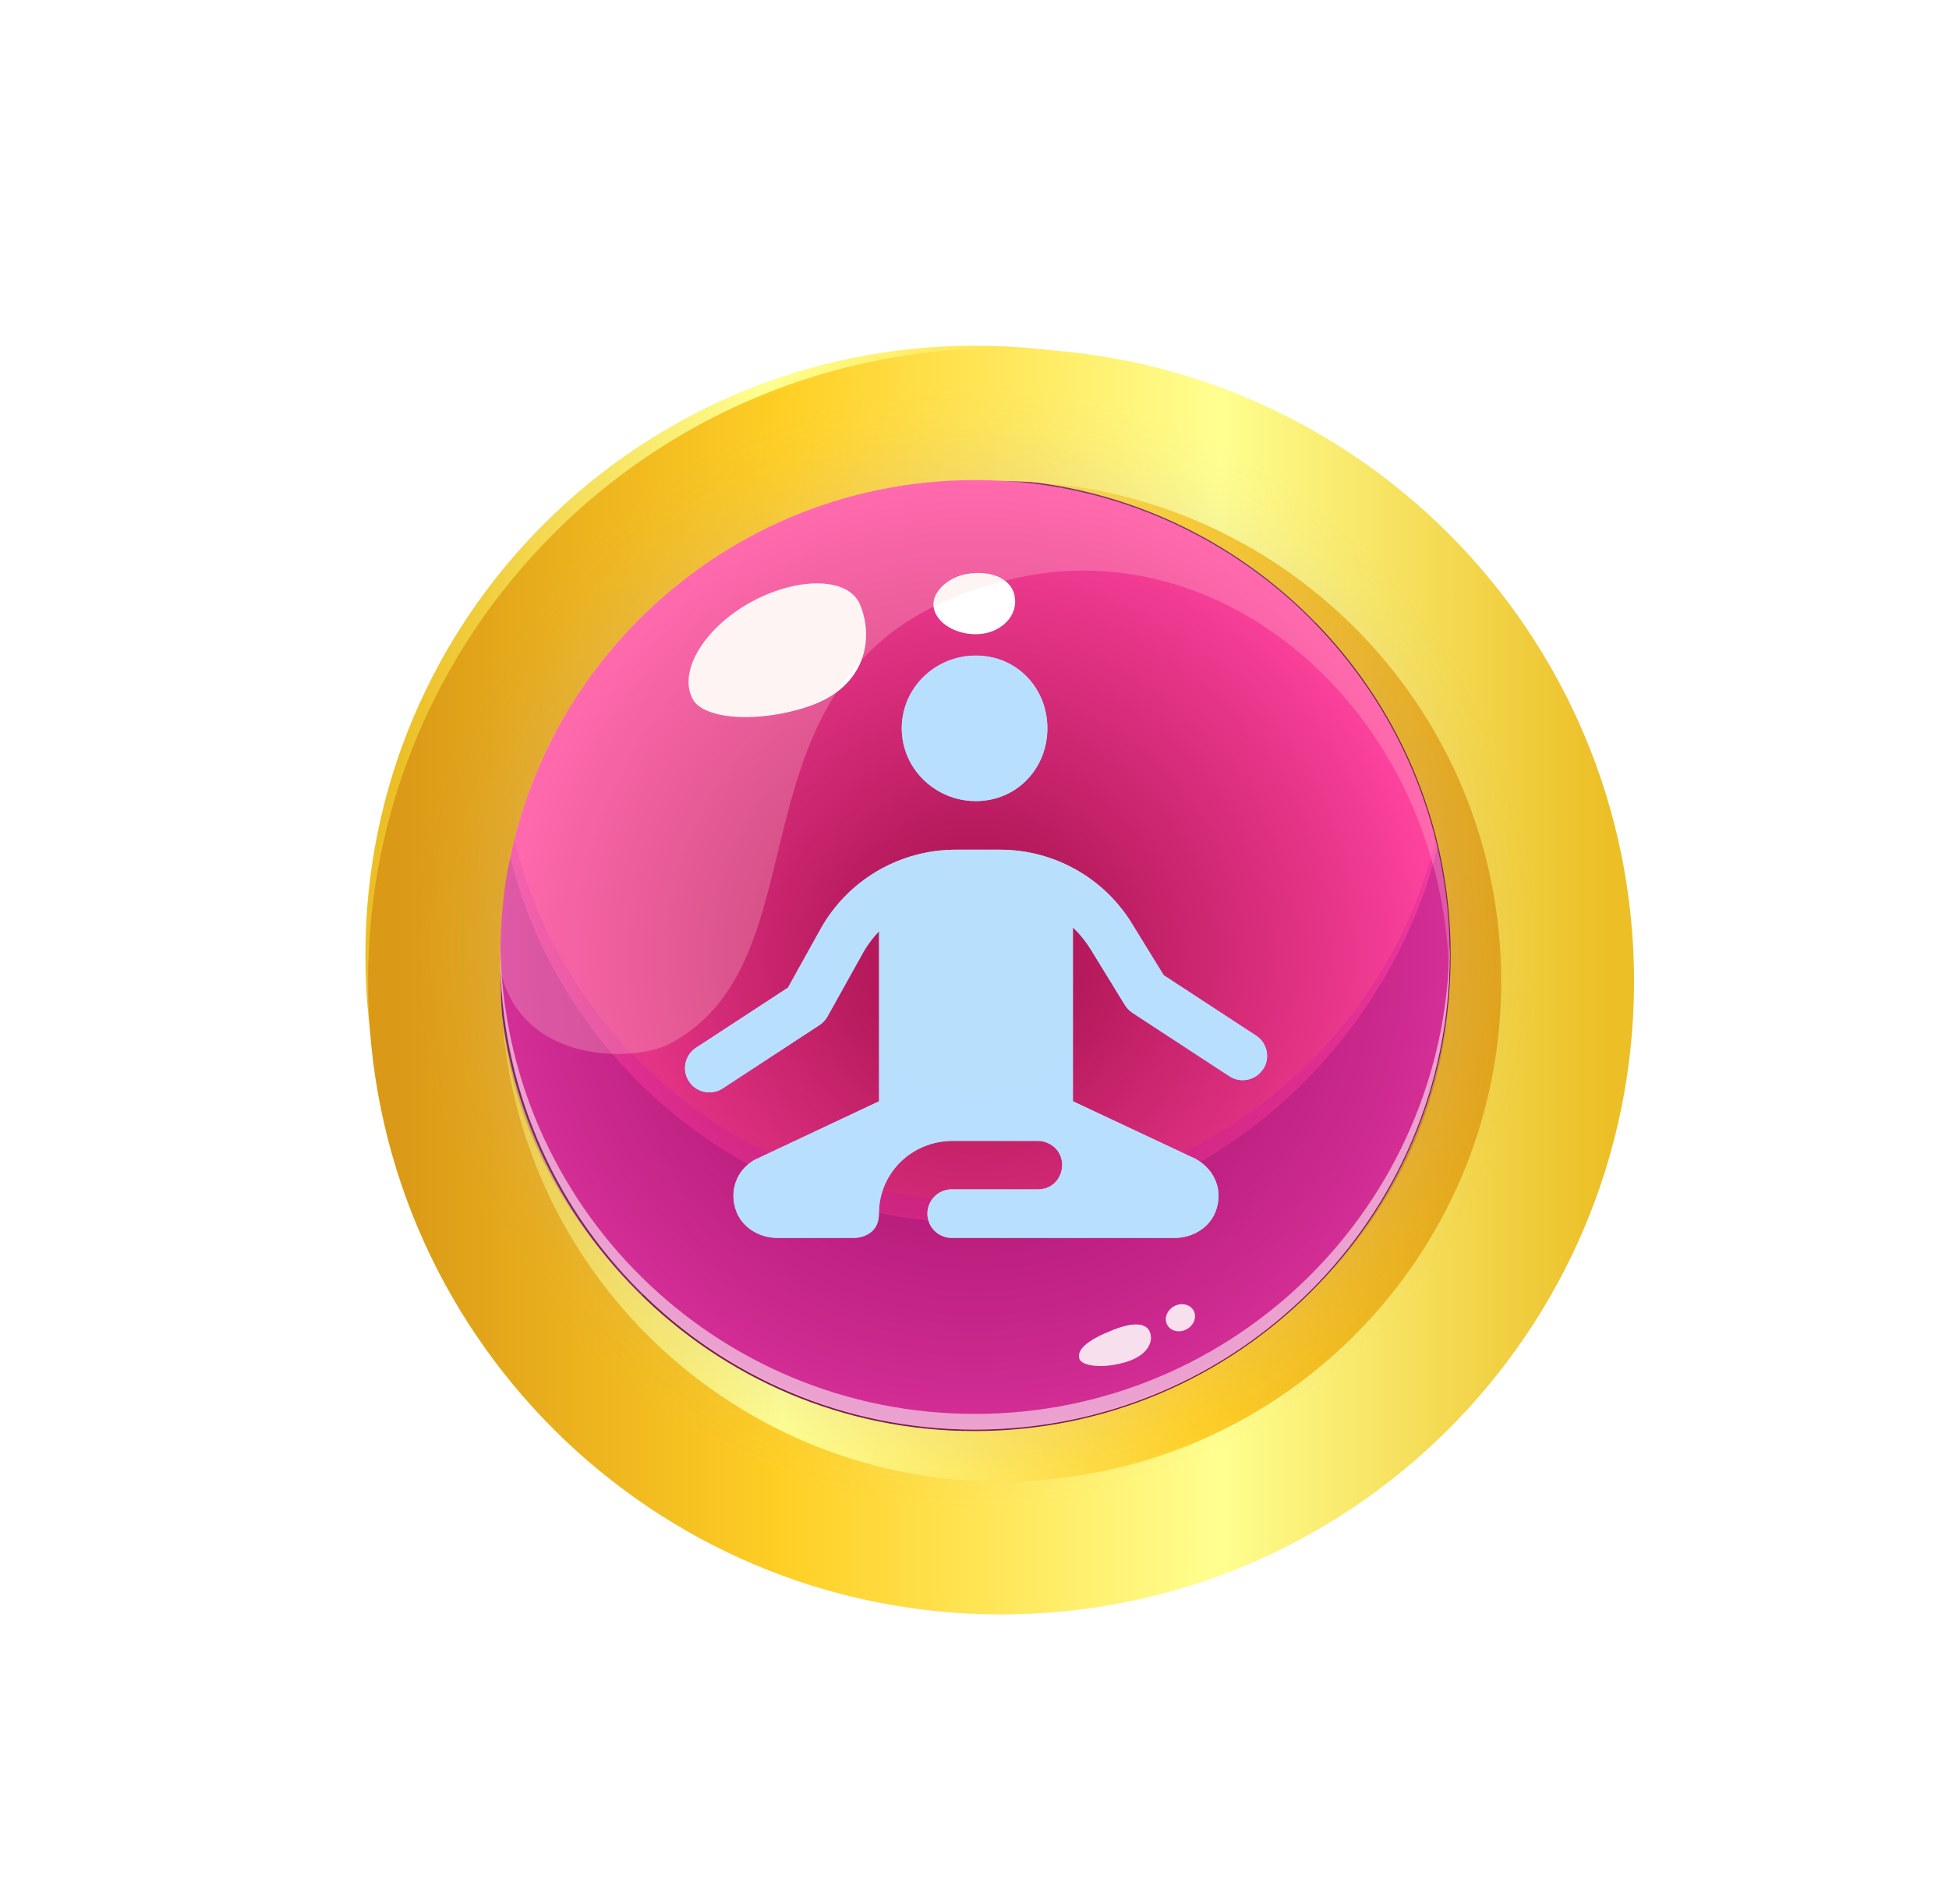
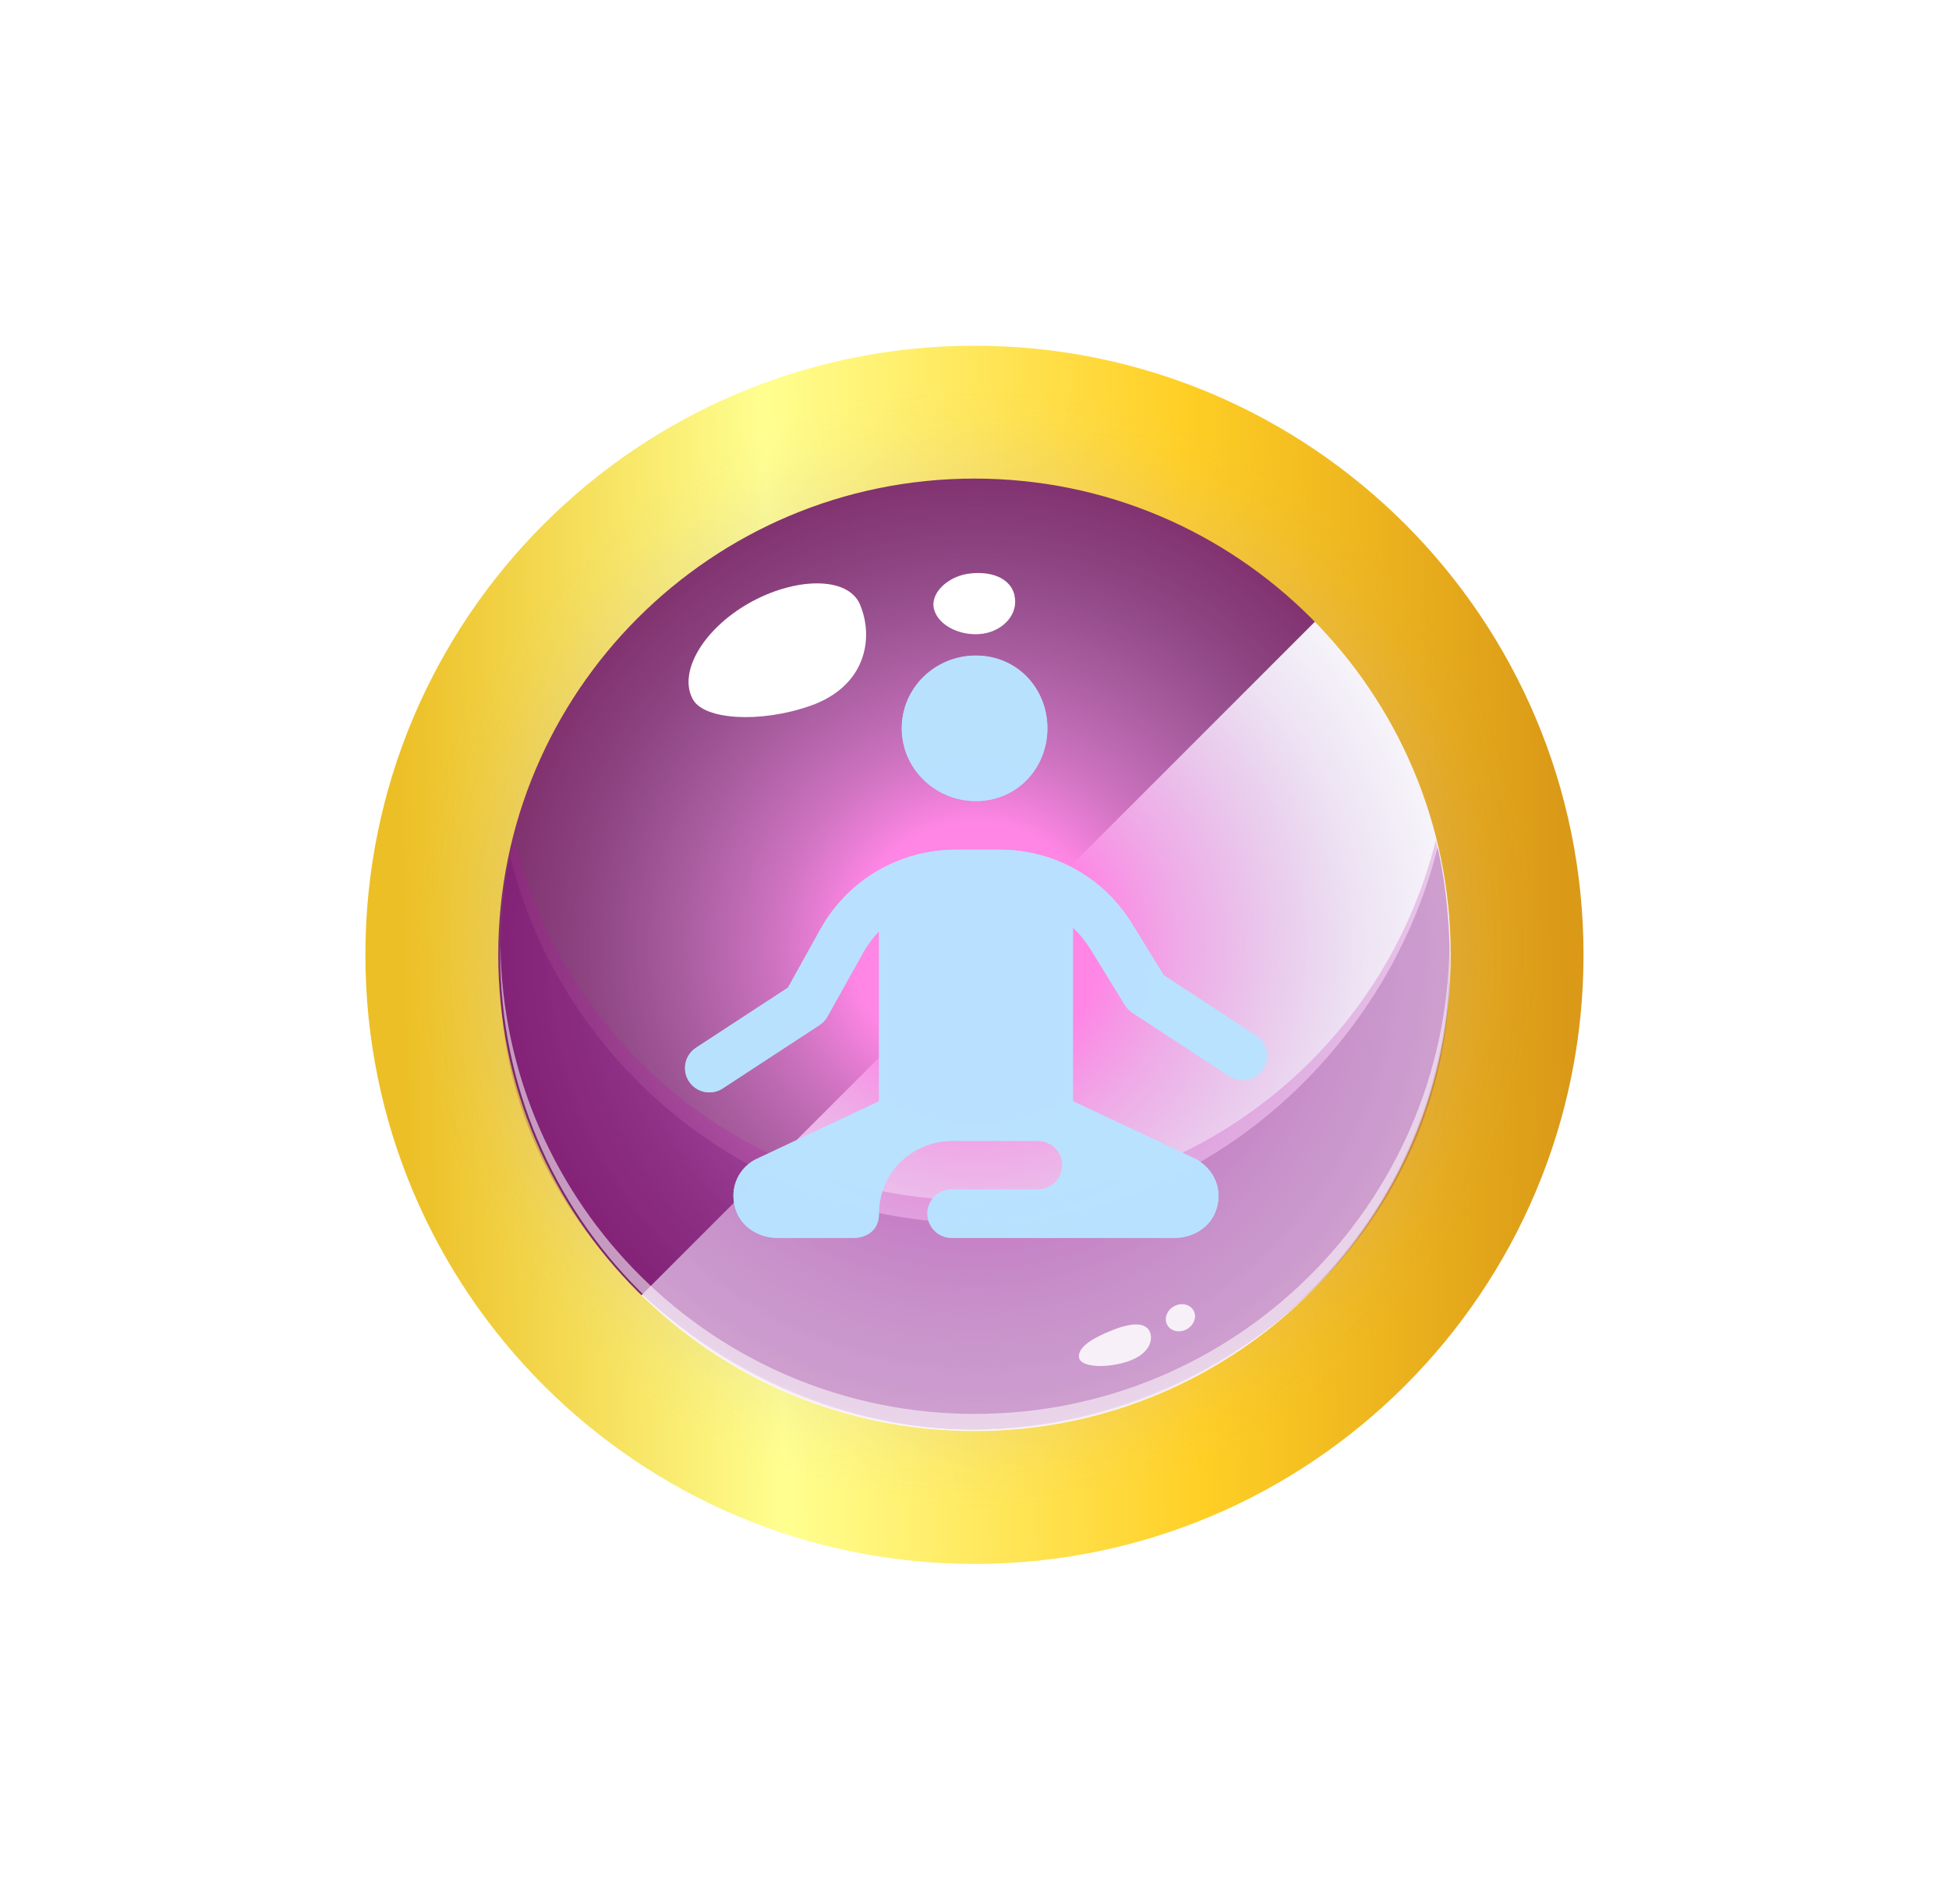
<svg xmlns="http://www.w3.org/2000/svg" width="43" height="42" viewBox="0 0 43 42" fill="none">
  <path d="M21.5 8.564C14.597 8.564 9 14.161 9 21.064C9 24.558 10.434 27.713 12.745 29.98L30.42 12.305C28.153 9.997 24.994 8.561 21.503 8.561L21.5 8.564Z" fill="#7A2362" />
-   <path d="M12.746 29.979C15.002 32.194 18.092 33.563 21.501 33.563C28.404 33.563 34.001 27.966 34.001 21.063C34.001 17.651 32.633 14.561 30.417 12.308L12.742 29.982L12.746 29.979Z" fill="#66183B" />
  <path d="M21.499 33.035C28.111 33.035 33.471 27.675 33.471 21.064C33.471 14.452 28.111 9.092 21.499 9.092C14.887 9.092 9.527 14.452 9.527 21.064C9.527 27.675 14.887 33.035 21.499 33.035Z" stroke="url(#paint0_linear_8416_30023)" stroke-width="2.931" stroke-miterlimit="10" />
  <g filter="url(#filter0_d_8416_30023)">
-     <path d="M21.5 33.563C28.404 33.563 34 27.967 34 21.063C34 14.16 28.404 8.563 21.5 8.563C14.596 8.563 9 14.16 9 21.063C9 27.967 14.596 33.563 21.5 33.563Z" stroke="url(#paint1_linear_8416_30023)" stroke-width="2.931" stroke-miterlimit="10" />
-   </g>
+     </g>
  <g style="mix-blend-mode:screen" filter="url(#filter1_d_8416_30023)">
    <path d="M21.527 33.327C28.4 33.327 33.972 27.755 33.972 20.882C33.972 14.008 28.4 8.437 21.527 8.437C14.654 8.437 9.082 14.008 9.082 20.882C9.082 27.755 14.654 33.327 21.527 33.327Z" fill="url(#paint2_radial_8416_30023)" style="mix-blend-mode:screen" />
  </g>
-   <path d="M21.51 31.537C27.295 31.537 31.984 26.848 31.984 21.064C31.984 15.28 27.295 10.591 21.51 10.591C15.726 10.591 11.037 15.28 11.037 21.064C11.037 26.848 15.726 31.537 21.51 31.537Z" fill="url(#paint3_radial_8416_30023)" />
  <path opacity="0.2" d="M21.509 26.479C16.598 26.479 12.476 23.097 11.348 18.536C11.145 19.346 11.039 20.192 11.039 21.064C11.039 26.845 15.727 31.537 21.512 31.537C27.298 31.537 31.985 26.849 31.985 21.064C31.985 20.192 31.876 19.346 31.677 18.536C30.545 23.097 26.427 26.479 21.516 26.479H21.509Z" fill="#BC0FAC" />
  <path opacity="0.2" d="M21.509 26.979C16.598 26.979 12.387 23.474 11.258 18.913C11.056 19.723 11.039 20.693 11.039 21.564C11.039 27.346 16.42 31.568 21.512 31.533C26.855 31.499 31.862 27.329 31.985 21.564C32.003 20.693 31.917 19.5 31.718 18.69C30.586 23.251 26.427 26.983 21.516 26.983L21.509 26.979Z" fill="#630468" />
  <g style="mix-blend-mode:screen" filter="url(#filter2_d_8416_30023)">
    <path d="M18.975 13.34C19.28 14.06 19.122 15.137 17.87 15.573C16.766 15.957 15.545 15.878 15.291 15.436C14.952 14.842 15.504 13.889 16.519 13.309C17.538 12.73 18.707 12.706 18.975 13.337V13.34Z" fill="white" />
  </g>
  <g style="mix-blend-mode:screen" filter="url(#filter3_d_8416_30023)">
    <path d="M22.381 13.135C22.477 13.536 22.145 13.91 21.689 13.979C21.233 14.047 20.722 13.824 20.612 13.457C20.502 13.09 20.91 12.723 21.353 12.658C21.836 12.586 22.289 12.734 22.385 13.135H22.381Z" fill="white" />
  </g>
  <g opacity="0.85" filter="url(#filter4_d_8416_30023)">
    <path d="M24.555 29.338C24.044 29.541 23.756 29.747 23.811 29.966C23.856 30.144 24.357 30.203 24.878 30.035C25.337 29.884 25.457 29.578 25.365 29.373C25.269 29.167 24.964 29.177 24.555 29.338Z" fill="white" />
  </g>
  <g opacity="0.85" filter="url(#filter5_d_8416_30023)">
    <path d="M25.913 28.811C25.752 28.893 25.676 29.075 25.748 29.219C25.82 29.363 26.012 29.411 26.173 29.328C26.334 29.246 26.41 29.064 26.338 28.92C26.266 28.776 26.074 28.728 25.913 28.811Z" fill="white" />
  </g>
  <g style="mix-blend-mode:overlay" opacity="0.26">
-     <path d="M22.463 12.744C27.117 11.722 31.781 15.803 31.969 21.42C31.973 21.3 31.98 21.18 31.98 21.06C31.98 15.278 27.292 10.587 21.506 10.587C15.721 10.587 11.033 15.275 11.033 21.06C11.033 21.18 11.037 21.3 11.043 21.42C11.524 23.502 14.024 23.423 14.768 23.029C18.547 21.043 15.543 14.263 22.46 12.744H22.463Z" fill="#FFD4D4" />
-   </g>
+     </g>
  <g style="mix-blend-mode:overlay" opacity="0.55">
    <path d="M21.51 31.191C15.773 31.191 11.116 26.578 11.04 20.858C11.04 20.927 11.037 20.996 11.037 21.064C11.037 26.846 15.725 31.537 21.51 31.537C27.296 31.537 31.984 26.849 31.984 21.064C31.984 20.996 31.984 20.927 31.98 20.858C31.905 26.578 27.248 31.191 21.51 31.191Z" fill="white" />
  </g>
  <g style="mix-blend-mode:overlay" opacity="0.9">
    <path d="M19.895 16.067C19.895 15.179 20.626 14.462 21.531 14.462C22.436 14.462 23.108 15.182 23.108 16.067C23.108 16.952 22.433 17.672 21.531 17.672C20.629 17.672 19.895 16.952 19.895 16.067ZM27.865 23.587C27.704 23.834 27.371 23.903 27.124 23.742L24.984 22.343C24.919 22.298 24.864 22.243 24.82 22.174L24.058 20.933C23.949 20.758 23.818 20.597 23.671 20.46V24.294L26.38 25.566C26.826 25.816 26.991 26.293 26.816 26.735C26.675 27.092 26.305 27.308 25.921 27.308H20.996C20.701 27.308 20.461 27.068 20.461 26.773C20.461 26.478 20.701 26.238 20.996 26.238H22.899C23.472 26.238 23.643 25.463 23.126 25.22C23.054 25.185 22.978 25.168 22.899 25.168H20.996C20.104 25.182 19.391 25.882 19.391 26.773C19.391 27.308 18.856 27.308 18.856 27.308H17.148C16.764 27.308 16.39 27.092 16.25 26.735C16.075 26.29 16.243 25.816 16.648 25.587L19.395 24.294V20.542C19.257 20.686 19.137 20.844 19.038 21.022L18.256 22.425C18.215 22.5 18.153 22.565 18.081 22.613L15.941 24.013C15.852 24.071 15.749 24.098 15.65 24.098C15.475 24.098 15.303 24.013 15.2 23.855C15.039 23.608 15.108 23.275 15.355 23.114L17.385 21.787L18.102 20.497C18.705 19.414 19.847 18.745 21.085 18.745H22.066C23.253 18.745 24.353 19.362 24.974 20.374L25.674 21.513L27.714 22.847C27.961 23.008 28.03 23.34 27.869 23.587H27.865Z" fill="#B8E2FF" />
  </g>
  <g style="mix-blend-mode:overlay" opacity="0.9">
    <path d="M19.895 16.067C19.895 15.179 20.626 14.462 21.531 14.462C22.436 14.462 23.108 15.182 23.108 16.067C23.108 16.952 22.433 17.672 21.531 17.672C20.629 17.672 19.895 16.952 19.895 16.067ZM27.865 23.587C27.704 23.834 27.371 23.903 27.124 23.742L24.984 22.343C24.919 22.298 24.864 22.243 24.82 22.174L24.058 20.933C23.949 20.758 23.818 20.597 23.671 20.46V24.294L26.38 25.566C26.826 25.816 26.991 26.293 26.816 26.735C26.675 27.092 26.305 27.308 25.921 27.308H20.996C20.701 27.308 20.461 27.068 20.461 26.773C20.461 26.478 20.701 26.238 20.996 26.238H22.899C23.472 26.238 23.643 25.463 23.126 25.22C23.054 25.185 22.978 25.168 22.899 25.168H20.996C20.104 25.182 19.391 25.882 19.391 26.773C19.391 27.308 18.856 27.308 18.856 27.308H17.148C16.764 27.308 16.39 27.092 16.25 26.735C16.075 26.29 16.243 25.816 16.648 25.587L19.395 24.294V20.542C19.257 20.686 19.137 20.844 19.038 21.022L18.256 22.425C18.215 22.5 18.153 22.565 18.081 22.613L15.941 24.013C15.852 24.071 15.749 24.098 15.65 24.098C15.475 24.098 15.303 24.013 15.2 23.855C15.039 23.608 15.108 23.275 15.355 23.114L17.385 21.787L18.102 20.497C18.705 19.414 19.847 18.745 21.085 18.745H22.066C23.253 18.745 24.353 19.362 24.974 20.374L25.674 21.513L27.714 22.847C27.961 23.008 28.03 23.34 27.869 23.587H27.865Z" fill="#B8E2FF" />
  </g>
  <defs>
    <filter id="filter0_d_8416_30023" x="4.604" y="4.167" width="34.964" height="34.965" filterUnits="userSpaceOnUse" color-interpolation-filters="sRGB">
      <feFlood flood-opacity="0" result="BackgroundImageFix" />
      <feColorMatrix in="SourceAlpha" type="matrix" values="0 0 0 0 0 0 0 0 0 0 0 0 0 0 0 0 0 0 127 0" result="hardAlpha" />
      <feOffset dx="0.586" dy="0.586" />
      <feGaussianBlur stdDeviation="1.758" />
      <feColorMatrix type="matrix" values="0 0 0 0 0.059 0 0 0 0 0.102 0 0 0 0 0.31 0 0 0 0.75 0" />
      <feBlend mode="normal" in2="BackgroundImageFix" result="effect1_dropShadow_8416_30023" />
      <feBlend mode="normal" in="SourceGraphic" in2="effect1_dropShadow_8416_30023" result="shape" />
    </filter>
    <filter id="filter1_d_8416_30023" x="0.876" y="0.23" width="41.303" height="41.302" filterUnits="userSpaceOnUse" color-interpolation-filters="sRGB">
      <feFlood flood-opacity="0" result="BackgroundImageFix" />
      <feColorMatrix in="SourceAlpha" type="matrix" values="0 0 0 0 0 0 0 0 0 0 0 0 0 0 0 0 0 0 127 0" result="hardAlpha" />
      <feOffset />
      <feGaussianBlur stdDeviation="4.103" />
      <feColorMatrix type="matrix" values="0 0 0 0 0.353 0 0 0 0 0.588 0 0 0 0 1 0 0 0 0.35 0" />
      <feBlend mode="normal" in2="BackgroundImageFix" result="effect1_dropShadow_8416_30023" />
      <feBlend mode="normal" in="SourceGraphic" in2="effect1_dropShadow_8416_30023" result="shape" />
    </filter>
    <filter id="filter2_d_8416_30023" x="8.158" y="5.835" width="17.984" height="17.018" filterUnits="userSpaceOnUse" color-interpolation-filters="sRGB">
      <feFlood flood-opacity="0" result="BackgroundImageFix" />
      <feColorMatrix in="SourceAlpha" type="matrix" values="0 0 0 0 0 0 0 0 0 0 0 0 0 0 0 0 0 0 127 0" result="hardAlpha" />
      <feOffset />
      <feGaussianBlur stdDeviation="3.517" />
      <feColorMatrix type="matrix" values="0 0 0 0 0.153 0 0 0 0 0.62 0 0 0 0 1 0 0 0 1 0" />
      <feBlend mode="normal" in2="BackgroundImageFix" result="effect1_dropShadow_8416_30023" />
      <feBlend mode="normal" in="SourceGraphic" in2="effect1_dropShadow_8416_30023" result="shape" />
    </filter>
    <filter id="filter3_d_8416_30023" x="14.732" y="6.779" width="13.528" height="13.074" filterUnits="userSpaceOnUse" color-interpolation-filters="sRGB">
      <feFlood flood-opacity="0" result="BackgroundImageFix" />
      <feColorMatrix in="SourceAlpha" type="matrix" values="0 0 0 0 0 0 0 0 0 0 0 0 0 0 0 0 0 0 127 0" result="hardAlpha" />
      <feOffset />
      <feGaussianBlur stdDeviation="2.931" />
      <feColorMatrix type="matrix" values="0 0 0 0 0.373 0 0 0 0 0.627 0 0 0 0 1 0 0 0 1 0" />
      <feBlend mode="normal" in2="BackgroundImageFix" result="effect1_dropShadow_8416_30023" />
      <feBlend mode="normal" in="SourceGraphic" in2="effect1_dropShadow_8416_30023" result="shape" />
    </filter>
    <filter id="filter4_d_8416_30023" x="21.46" y="26.873" width="6.279" height="5.606" filterUnits="userSpaceOnUse" color-interpolation-filters="sRGB">
      <feFlood flood-opacity="0" result="BackgroundImageFix" />
      <feColorMatrix in="SourceAlpha" type="matrix" values="0 0 0 0 0 0 0 0 0 0 0 0 0 0 0 0 0 0 127 0" result="hardAlpha" />
      <feOffset />
      <feGaussianBlur stdDeviation="1.172" />
      <feColorMatrix type="matrix" values="0 0 0 0 0.071 0 0 0 0 0.431 0 0 0 0 0.788 0 0 0 0.75 0" />
      <feBlend mode="normal" in2="BackgroundImageFix" result="effect1_dropShadow_8416_30023" />
      <feBlend mode="normal" in="SourceGraphic" in2="effect1_dropShadow_8416_30023" result="shape" />
    </filter>
    <filter id="filter5_d_8416_30023" x="23.376" y="26.426" width="5.334" height="5.287" filterUnits="userSpaceOnUse" color-interpolation-filters="sRGB">
      <feFlood flood-opacity="0" result="BackgroundImageFix" />
      <feColorMatrix in="SourceAlpha" type="matrix" values="0 0 0 0 0 0 0 0 0 0 0 0 0 0 0 0 0 0 127 0" result="hardAlpha" />
      <feOffset />
      <feGaussianBlur stdDeviation="1.172" />
      <feColorMatrix type="matrix" values="0 0 0 0 0.255 0 0 0 0 0.545 0 0 0 0 0.969 0 0 0 1 0" />
      <feBlend mode="normal" in2="BackgroundImageFix" result="effect1_dropShadow_8416_30023" />
      <feBlend mode="normal" in="SourceGraphic" in2="effect1_dropShadow_8416_30023" result="shape" />
    </filter>
    <linearGradient id="paint0_linear_8416_30023" x1="34.541" y1="21.028" x2="8.89" y2="21.503" gradientUnits="userSpaceOnUse">
      <stop stop-color="#DA9917" />
      <stop offset="0.32" stop-color="#FFCF25" />
      <stop offset="0.68" stop-color="#FFFF90" />
      <stop offset="1" stop-color="#ECBF26" />
    </linearGradient>
    <linearGradient id="paint1_linear_8416_30023" x1="8.143" y1="21.063" x2="34.857" y2="21.063" gradientUnits="userSpaceOnUse">
      <stop stop-color="#DA9917" />
      <stop offset="0.32" stop-color="#FFCF25" />
      <stop offset="0.68" stop-color="#FFFF90" />
      <stop offset="1" stop-color="#ECBF26" />
    </linearGradient>
    <radialGradient id="paint2_radial_8416_30023" cx="0" cy="0" r="1" gradientUnits="userSpaceOnUse" gradientTransform="translate(21.527 20.882) scale(12.445 12.445)">
      <stop offset="0.22" stop-color="#FF86E5" />
      <stop offset="0.36" stop-color="#EA8DDF" stop-opacity="0.75" />
      <stop offset="0.54" stop-color="#D495DA" stop-opacity="0.49" />
      <stop offset="0.69" stop-color="#C29CD6" stop-opacity="0.28" />
      <stop offset="0.83" stop-color="#B6A1D3" stop-opacity="0.13" />
      <stop offset="0.93" stop-color="#AEA3D1" stop-opacity="0.03" />
      <stop offset="1" stop-color="#ACA5D1" stop-opacity="0" />
    </radialGradient>
    <radialGradient id="paint3_radial_8416_30023" cx="0" cy="0" r="1" gradientUnits="userSpaceOnUse" gradientTransform="translate(21.51 21.064) scale(10.473 10.473)">
      <stop stop-color="#A5104C" />
      <stop offset="0.26" stop-color="#B81B5E" />
      <stop offset="0.79" stop-color="#EA378C" />
      <stop offset="1" stop-color="#FF44A0" />
    </radialGradient>
  </defs>
</svg>